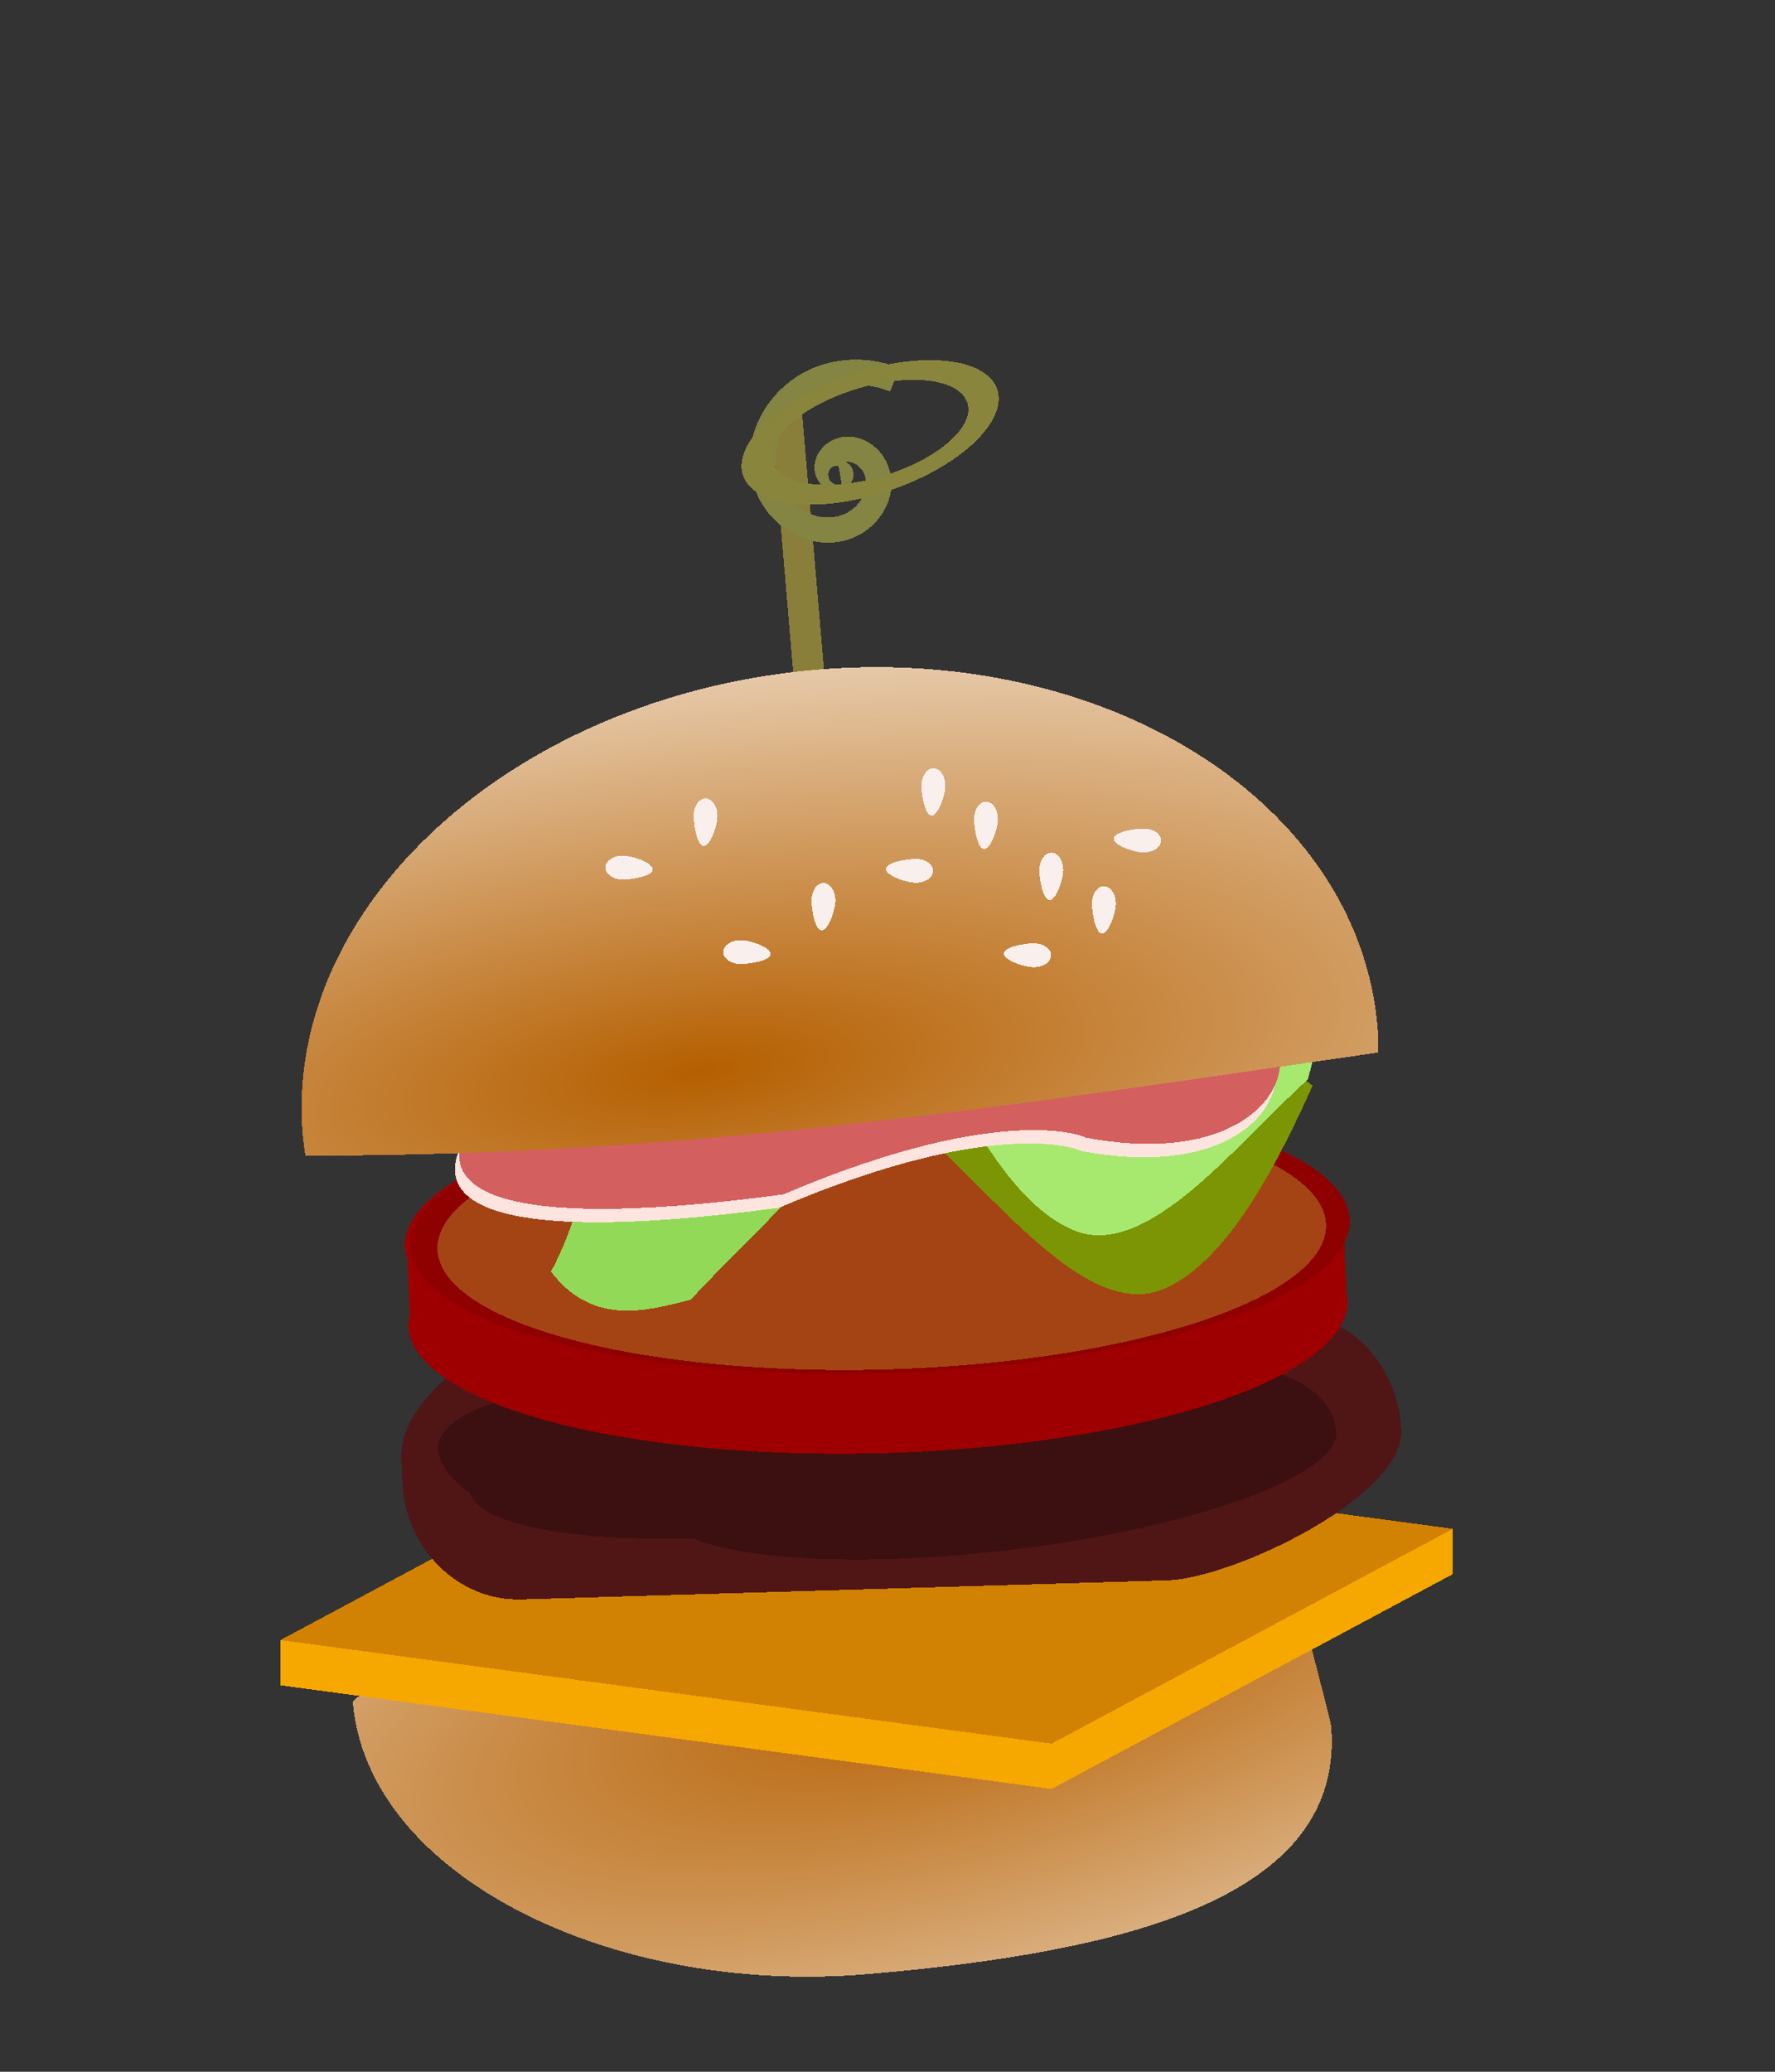
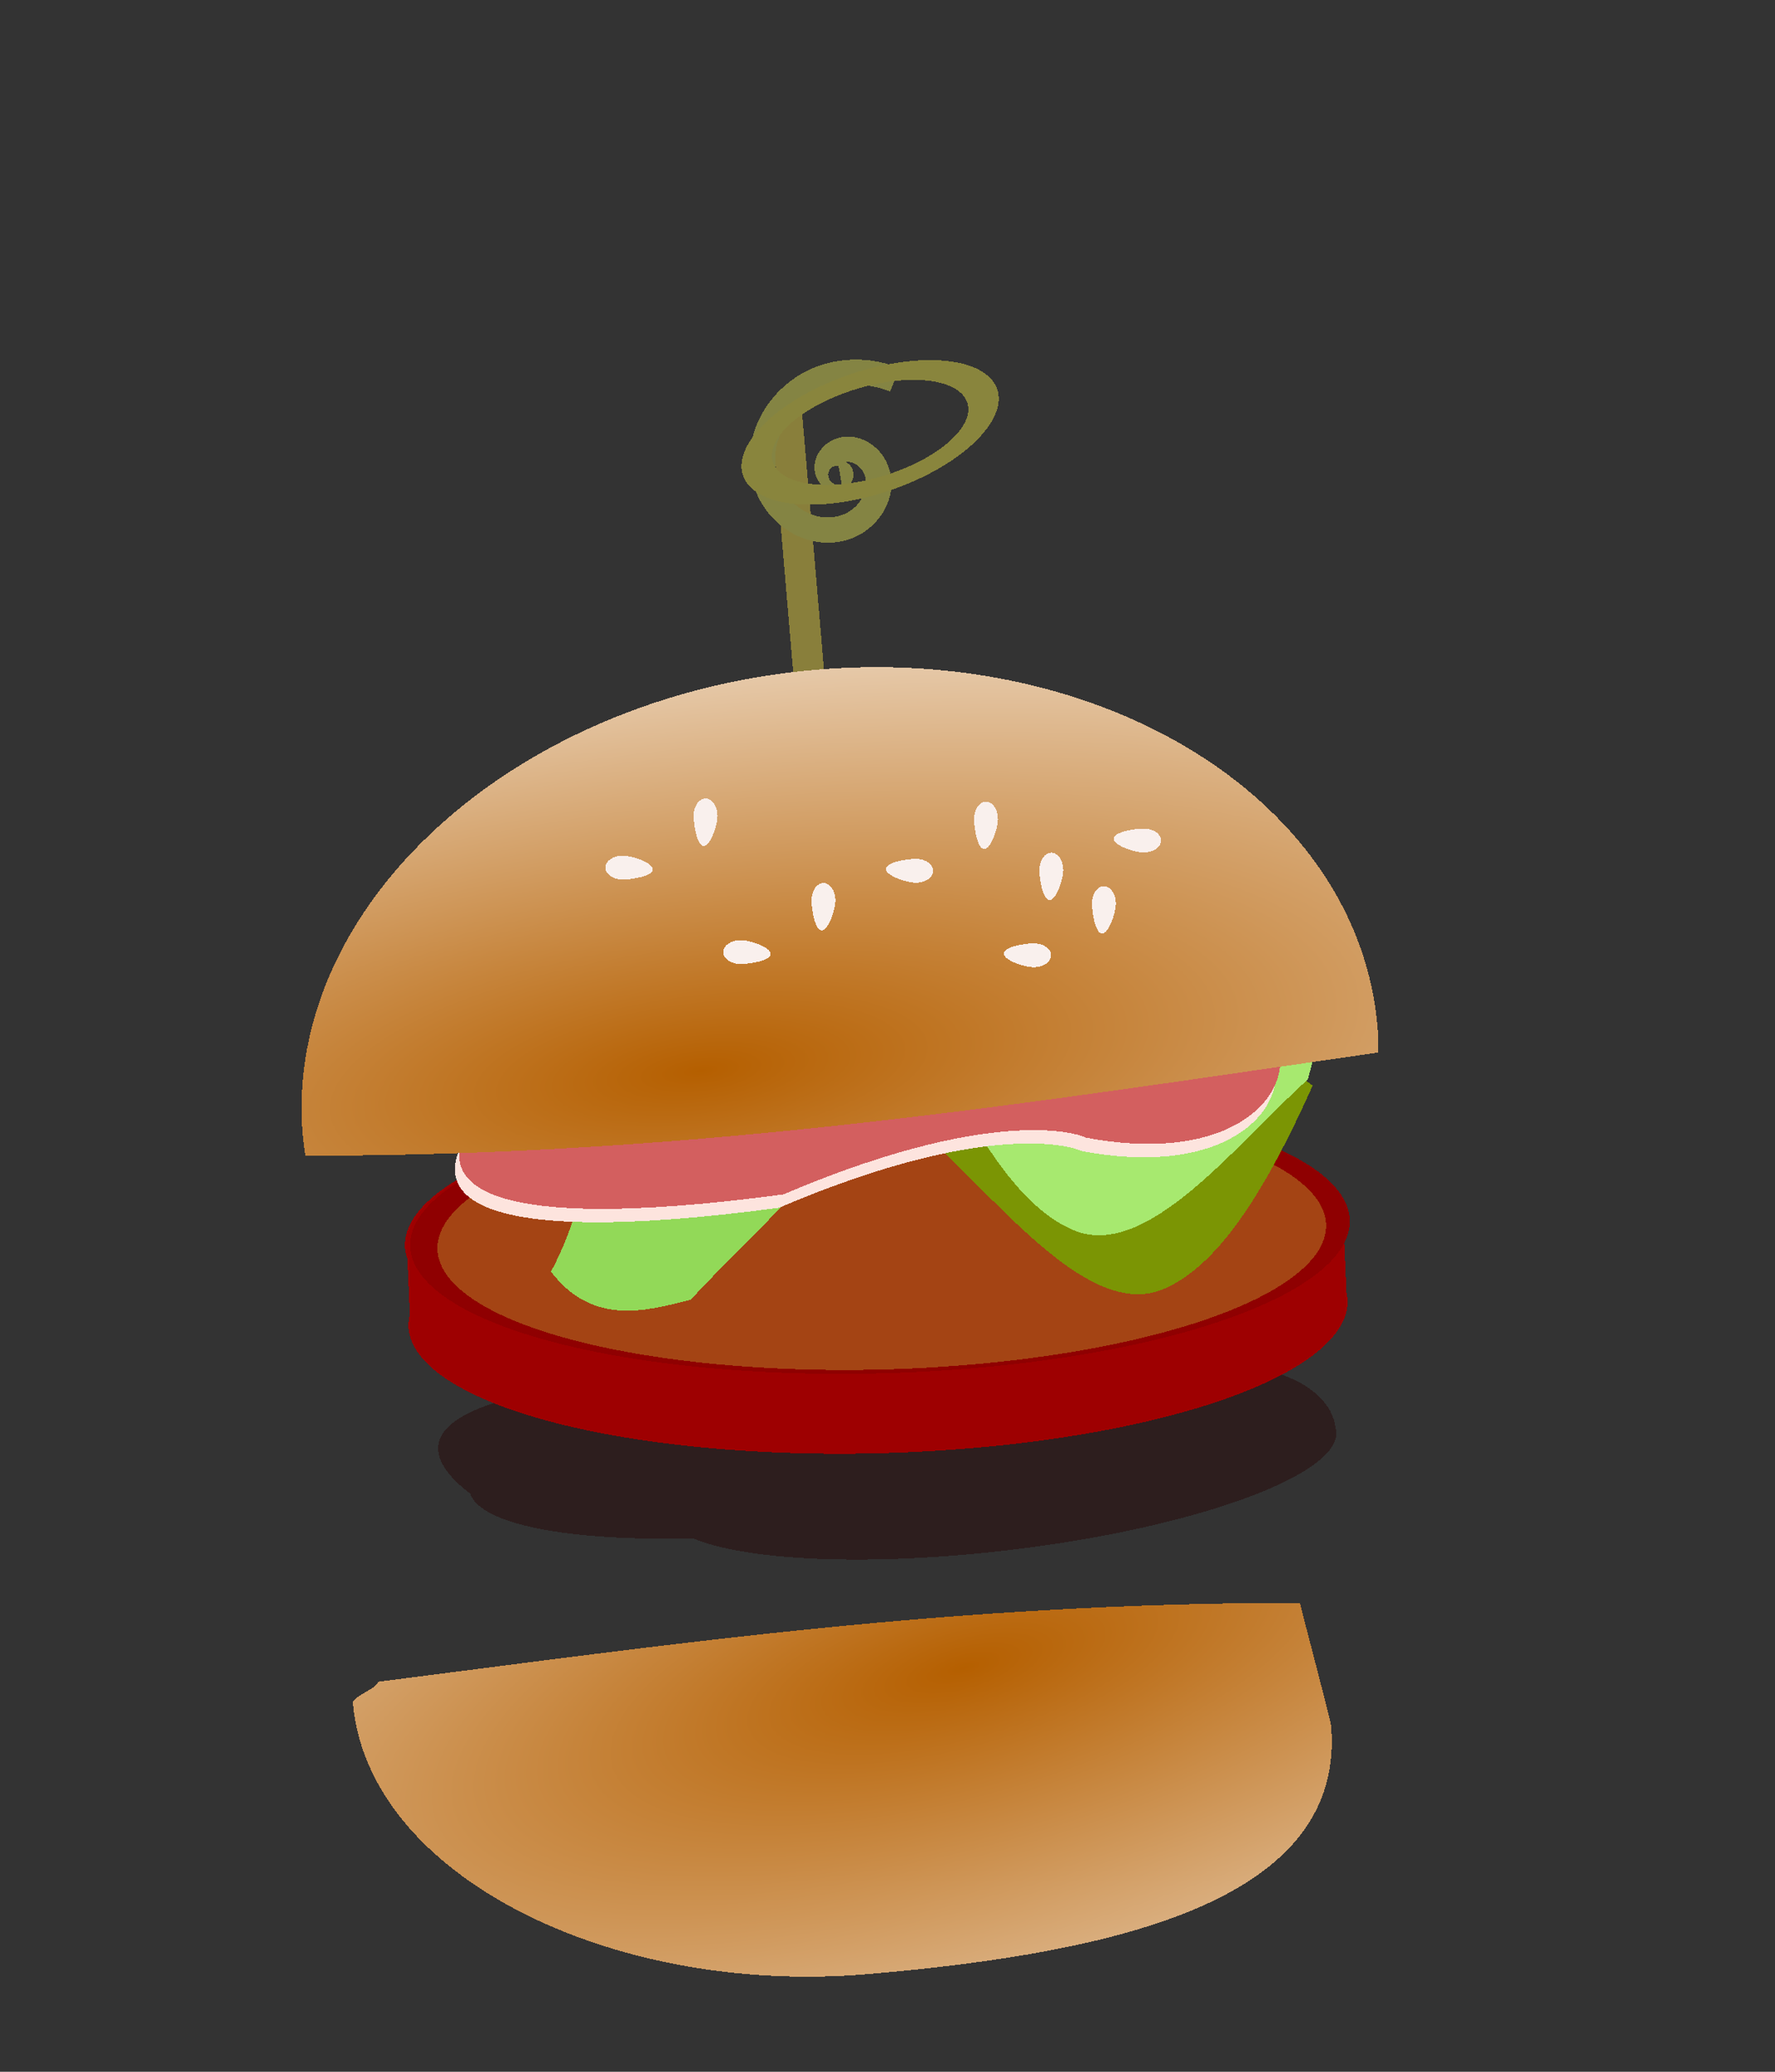
<svg xmlns="http://www.w3.org/2000/svg" xmlns:ns1="http://www.inkscape.org/namespaces/inkscape" xmlns:ns2="http://sodipodi.sourceforge.net/DTD/sodipodi-0.dtd" xmlns:xlink="http://www.w3.org/1999/xlink" width="120mm" height="140mm" viewBox="0 0 120 140" version="1.1" id="svg5175" ns1:version="0.92.3 (2405546, 2018-03-11)" ns2:docname="hamburger_slider.svg">
  <rect x="0" y="0" width="120" height="140" fill="#333333" stroke="none" />
  <defs id="defs5169">
    <radialGradient ns1:collect="always" xlink:href="#linearGradient4936" id="radialGradient4954" gradientUnits="userSpaceOnUse" gradientTransform="matrix(-3.11,0.885,-0.356,-1.081,3242.665,-339.65)" cx="672.21" cy="90.456" fx="672.21" fy="90.456" r="63.842" />
    <linearGradient ns1:collect="always" id="linearGradient4936">
      <stop style="stop-color:#b55f00;stop-opacity:1;" offset="0" id="stop4932" />
      <stop style="stop-color:#ffffff;stop-opacity:1" offset="1" id="stop4934" />
    </linearGradient>
    <radialGradient ns1:collect="always" xlink:href="#linearGradient4936" id="radialGradient4942" gradientUnits="userSpaceOnUse" gradientTransform="matrix(3.287,-0.381,0.126,1.087,-1132.224,244.464)" cx="672.21" cy="90.456" fx="672.21" fy="90.456" r="63.842" />
  </defs>
  <ns2:namedview id="base" pagecolor="#ffffff" bordercolor="#666666" borderopacity="1.0" ns1:pageopacity="0.0" ns1:pageshadow="2" ns1:zoom="0.98994949" ns1:cx="140.42296" ns1:cy="305.06082" ns1:document-units="px" ns1:current-layer="layer1" showgrid="false" width="100mm" ns1:window-width="1646" ns1:window-height="1011" ns1:window-x="448" ns1:window-y="103" ns1:window-maximized="0" />
  <g ns1:label="Layer 1" ns1:groupmode="layer" id="layer1" transform="translate(0,-157)">
    <g transform="matrix(0.57,0,0,0.57,-573.19,179.954)" style="display:inline;shape-rendering:crispEdges" id="g5090">
      <path ns2:nodetypes="cscsc" ns1:connector-curvature="0" id="path4926" d="m 1153.081,164.154 c -4.094,9.408 -10.932,12.476 -33.444,14.109 -22.785,1.653 -58.034,-6.077 -57.093,-13.594 1.122,-5.084 20.271,-2.402 44.493,-2.402 24.222,0 47.166,-3.198 46.044,1.887 z" style="opacity:1;vector-effect:none;fill:#aa7b36;fill-opacity:1;fill-rule:evenodd;stroke:none;stroke-width:7.114;stroke-linecap:round;stroke-linejoin:miter;stroke-miterlimit:4;stroke-dasharray:none;stroke-dashoffset:0;stroke-opacity:1;shape-rendering:crispEdges" />
      <path style="opacity:1;vector-effect:none;fill:url(#radialGradient4954);fill-opacity:1;fill-rule:evenodd;stroke:none;stroke-width:37.474;stroke-linecap:round;stroke-linejoin:miter;stroke-miterlimit:4;stroke-dasharray:none;stroke-dashoffset:0;stroke-opacity:1" d="m 1108.494,193.771 c 30.264,-2.589 56.757,-8.919 54.976,-29.489 -0.068,-0.697 -3.566,-13.834 -3.692,-14.525 -40.879,-0.04 -74.709,4.939 -109.334,9.353 -0.02,0.703 -3.035,1.787 -2.997,2.487 1.781,20.57 30.782,34.763 61.046,32.174 z" id="path4952" ns1:connector-curvature="0" ns2:nodetypes="ccccccc" />
      <g transform="matrix(-1,0,0,1,1595.622,41.917)" id="g4842">
-         <path style="fill:#f6a800;fill-opacity:1;stroke:none;stroke-width:0.265px;stroke-linecap:butt;stroke-linejoin:miter;stroke-opacity:1" d="m 417.7,99.059 v 5.367 l 47.601,25.474 91.459,-12.288 v -5.367 z" id="path4838" ns1:connector-curvature="0" ns2:nodetypes="cccccc" />
-         <path style="opacity:1;vector-effect:none;fill:#d28203;fill-opacity:1;fill-rule:nonzero;stroke:none;stroke-width:0.75;stroke-linecap:round;stroke-linejoin:round;stroke-miterlimit:4;stroke-dasharray:none;stroke-dashoffset:0;stroke-opacity:1" d="m 509.158,86.771 47.601,25.474 -91.459,12.288 -47.601,-25.474 z" id="rect19467" ns1:connector-curvature="0" />
-       </g>
-       <path ns2:nodetypes="csccssccc" ns1:connector-curvature="0" id="rect4888" d="m 1066.272,117.76 91.345,-2.531 c 7.551,-0.209 13.874,6.054 14.179,14.042 v 0 c 0.305,7.989 -20.124,17.589 -27.674,17.812 l -76.645,2.264 c -7.55,0.223 -13.874,-6.054 -14.179,-14.042 l -0.105,-2.747 c -0.305,-7.989 13.079,-14.798 13.079,-14.798 z" style="opacity:1;vector-effect:none;fill:#501616;fill-opacity:1;fill-rule:nonzero;stroke:none;stroke-width:0.622;stroke-linecap:round;stroke-linejoin:round;stroke-miterlimit:4;stroke-dasharray:none;stroke-dashoffset:0;stroke-opacity:1" />
+         </g>
      <path style="opacity:0.5;vector-effect:none;fill:#280b0b;fill-opacity:1;fill-rule:evenodd;stroke:none;stroke-width:4.267;stroke-linecap:round;stroke-linejoin:miter;stroke-miterlimit:4;stroke-dasharray:none;stroke-dashoffset:0;stroke-opacity:1" d="m 1127.224,143.257 c -16.783,2.184 -32.571,1.717 -39.485,-1.168 -14.816,0.393 -25.139,-1.672 -26.37,-5.274 -9.188,-7.058 -3.485,-13.694 36.755,-14.346 30.731,6.72 40.265,0.86 39.484,1.168 16.803,-5.067 25.778,0.17 26.37,5.274 1.706,5.055 -14.75,11.478 -36.755,14.347 z" id="path5052" ns1:connector-curvature="0" ns2:nodetypes="ccccccc" />
      <g id="g4897" transform="translate(694.041,130.028)">
        <path ns1:connector-curvature="0" id="path4891" d="m 414.546,-40.634 a 16.61,55.719 88.453 0 0 -54.964,18.185 16.61,55.719 88.453 0 0 0.293,1.393 l 0.293,6.639 a 16.61,55.719 88.453 0 0 -0.171,1.383 16.61,55.719 88.453 0 0 56.428,15.007 16.61,55.719 88.453 0 0 54.963,-18.185 16.61,55.719 88.453 0 0 -0.126,-0.771 l -0.357,-8.093 a 16.61,55.719 88.453 0 0 0.068,-0.55 16.61,55.719 88.453 0 0 -56.428,-15.007 z" style="opacity:1;vector-effect:none;fill:#9e0001;fill-opacity:1;fill-rule:evenodd;stroke:none;stroke-width:14.234;stroke-linecap:round;stroke-linejoin:miter;stroke-miterlimit:4;stroke-dasharray:none;stroke-dashoffset:0;stroke-opacity:1" />
        <ellipse transform="matrix(1,-0.029,0.044,0.999,0,0)" style="opacity:1;vector-effect:none;fill:#8f0001;fill-opacity:1;fill-rule:evenodd;stroke:none;stroke-width:14.235;stroke-linecap:round;stroke-linejoin:miter;stroke-miterlimit:4;stroke-dasharray:none;stroke-dashoffset:0;stroke-opacity:1" id="ellipse4893" cx="416.457" cy="-12.036" rx="55.718" ry="16.612" />
        <ellipse transform="matrix(1,-0.029,0.044,0.999,0,0)" ry="15.711" rx="52.695" cy="-11.58" cx="416.646" id="ellipse4895" style="opacity:1;vector-effect:none;fill:#a44414;fill-opacity:1;fill-rule:evenodd;stroke:none;stroke-width:13.463;stroke-linecap:round;stroke-linejoin:miter;stroke-miterlimit:4;stroke-dasharray:none;stroke-dashoffset:0;stroke-opacity:1" />
      </g>
      <path ns2:nodetypes="csccc" ns1:connector-curvature="0" id="path19528" d="m 1081.318,68.281 c 13.241,5.942 21.429,11.438 24.096,17.656 3.74,8.72 -10.168,19.287 -17.853,27.86 -5.325,1.389 -11.704,3.142 -16.613,-3.31 8.842,-16.655 1.38,-31.011 10.37,-42.206 z" style="opacity:1;vector-effect:none;fill:#92d958;fill-opacity:1;fill-rule:evenodd;stroke:none;stroke-width:30.472;stroke-linecap:round;stroke-linejoin:miter;stroke-miterlimit:4;stroke-dasharray:none;stroke-dashoffset:0;stroke-opacity:1" />
      <path style="opacity:1;vector-effect:none;fill:#7b9504;fill-opacity:1;fill-rule:evenodd;stroke:none;stroke-width:30.472;stroke-linecap:round;stroke-linejoin:miter;stroke-miterlimit:4;stroke-dasharray:none;stroke-dashoffset:0;stroke-opacity:1" d="m 1161.284,88.443 c -5.942,13.241 -11.438,21.429 -17.656,24.096 -8.72,3.74 -19.287,-10.168 -27.86,-17.853 -1.389,-5.325 -3.142,-11.705 3.31,-16.613 16.655,8.843 31.011,1.38 42.206,10.37 z" id="path4924" ns1:connector-curvature="0" ns2:nodetypes="csccc" />
      <path ns2:nodetypes="csccc" ns1:connector-curvature="0" id="path4930" d="m 1115.209,81.451 c 5.941,13.241 11.438,21.429 17.656,24.096 8.72,3.74 19.287,-10.168 27.86,-17.853 1.389,-5.325 3.142,-11.705 -3.309,-16.613 -16.655,8.843 -31.011,1.38 -42.206,10.37 z" style="opacity:1;vector-effect:none;fill:#a7e96f;fill-opacity:1;fill-rule:evenodd;stroke:none;stroke-width:30.472;stroke-linecap:round;stroke-linejoin:miter;stroke-miterlimit:4;stroke-dasharray:none;stroke-dashoffset:0;stroke-opacity:1" />
      <g transform="translate(393.095,24.19)" id="g4971">
        <rect style="opacity:1;vector-effect:none;fill:#897f3b;fill-opacity:1;fill-rule:nonzero;stroke:none;stroke-width:0.453;stroke-linecap:round;stroke-linejoin:round;stroke-miterlimit:4;stroke-dasharray:none;stroke-dashoffset:0;stroke-opacity:1" id="rect4962" width="3.667" height="34.806" x="703.344" y="73.709" ry="0" transform="matrix(0.992,-0.126,0.085,0.996,0,0)" />
        <path ns2:type="spiral" style="fill:none;fill-rule:evenodd;stroke:#848443;stroke-width:3;stroke-opacity:1" id="path4964" ns2:cx="714.43622" ns2:cy="-6.9882908" ns2:expansion="1.79" ns2:revolution="1.86" ns2:radius="12.873405" ns2:argument="-7.0589218" ns2:t0="1.0408341e-017" d="m 714.436,-6.988 c 0.119,-0.117 0.245,0.188 0.248,0.253 0.031,0.561 -0.709,0.723 -1.123,0.605 -1.12,-0.319 -1.325,-1.742 -0.899,-2.667 0.835,-1.81 3.213,-2.064 4.8,-1.16 2.637,1.501 2.936,5.088 1.399,7.48 -2.311,3.598 -7.345,3.939 -10.679,1.622 -4.689,-3.259 -5.067,-9.967 -1.829,-14.374 1.694,-2.306 4.221,-3.918 6.995,-4.587" transform="rotate(35.226,715.397,-11.307)" />
        <ellipse style="opacity:1;vector-effect:none;fill:none;fill-opacity:1;fill-rule:evenodd;stroke:#89853d;stroke-width:3.042;stroke-linecap:round;stroke-linejoin:miter;stroke-miterlimit:4;stroke-dasharray:none;stroke-dashoffset:0;stroke-opacity:1" id="path4966" cx="704.765" cy="-17.144" rx="11.973" ry="9.606" transform="matrix(1,0,-0.638,0.77,0,0)" />
      </g>
      <path style="opacity:1;vector-effect:none;fill:#fde4de;fill-opacity:1;fill-rule:evenodd;stroke:none;stroke-width:4.258;stroke-linecap:round;stroke-linejoin:miter;stroke-miterlimit:4;stroke-dasharray:none;stroke-dashoffset:0;stroke-opacity:1" d="m 1121.086,76.646 c -15.638,0.004 -29.938,2.703 -35.762,6.749 -13.555,1.644 -22.617,5.289 -23.148,9.31 -7.212,8.823 -0.934,15.121 35.812,10.212 26.883,-11.463 36.522,-6.529 35.761,-6.749 16.129,3.074 23.444,-3.773 23.149,-9.31 0.727,-5.64 -15.307,-10.212 -35.812,-10.212 z" id="path5048" ns1:connector-curvature="0" ns2:nodetypes="ccccccc" />
      <path ns2:nodetypes="ccccccc" ns1:connector-curvature="0" id="path5050" d="m 1121.616,75.058 c -15.638,0.004 -29.938,2.703 -35.762,6.749 -13.555,1.644 -22.617,5.289 -23.148,9.31 -7.212,8.823 -0.934,15.121 35.812,10.212 26.883,-11.463 36.522,-6.529 35.761,-6.749 16.129,3.074 23.444,-3.773 23.149,-9.31 0.727,-5.64 -15.307,-10.212 -35.812,-10.212 z" style="opacity:1;vector-effect:none;fill:#d35f5f;fill-opacity:1;fill-rule:evenodd;stroke:none;stroke-width:4.258;stroke-linecap:round;stroke-linejoin:miter;stroke-miterlimit:4;stroke-dasharray:none;stroke-dashoffset:0;stroke-opacity:1" />
      <path ns2:nodetypes="ccccccc" ns1:connector-curvature="0" id="path19750" d="m 1101.488,39.21 c -35.216,3.384 -62.085,27.923 -60.013,54.809 0.079,0.911 0.191,1.818 0.337,2.721 47.567,0.053 86.933,-6.456 127.223,-12.225 0.023,-0.919 0.013,-1.836 -0.032,-2.75 -2.072,-26.886 -32.3,-45.938 -67.516,-42.554 z" style="opacity:1;vector-effect:none;fill:url(#radialGradient4942);fill-opacity:1;fill-rule:evenodd;stroke:none;stroke-width:46.216;stroke-linecap:round;stroke-linejoin:miter;stroke-miterlimit:4;stroke-dasharray:none;stroke-dashoffset:0;stroke-opacity:1" />
      <path ns2:nodetypes="scscs" ns1:connector-curvature="0" id="ellipse4899" d="m 1089.068,60.012 c -0.781,0 -1.202,-2.411 -1.202,-3.553 0,-1.142 0.633,-2.068 1.414,-2.068 0.781,0 1.414,0.926 1.414,2.068 0,1.142 -0.845,3.553 -1.626,3.553 z" style="opacity:1;vector-effect:none;fill:#f9f0ed;fill-opacity:1;fill-rule:evenodd;stroke:none;stroke-width:0.374;stroke-linecap:round;stroke-linejoin:miter;stroke-miterlimit:4;stroke-dasharray:none;stroke-dashoffset:0;stroke-opacity:1" />
      <path style="opacity:1;vector-effect:none;fill:#f9f0ed;fill-opacity:1;fill-rule:evenodd;stroke:none;stroke-width:0.374;stroke-linecap:round;stroke-linejoin:miter;stroke-miterlimit:4;stroke-dasharray:none;stroke-dashoffset:0;stroke-opacity:1" d="m 1083.018,62.8 c 0,0.781 -2.411,1.202 -3.553,1.202 -1.142,10e-7 -2.068,-0.633 -2.068,-1.414 0,-0.781 0.926,-1.414 2.068,-1.414 1.142,-10e-7 3.553,0.845 3.553,1.626 z" id="path4902" ns1:connector-curvature="0" ns2:nodetypes="scscs" />
      <path style="opacity:1;vector-effect:none;fill:#f9f0ed;fill-opacity:1;fill-rule:evenodd;stroke:none;stroke-width:0.374;stroke-linecap:round;stroke-linejoin:miter;stroke-miterlimit:4;stroke-dasharray:none;stroke-dashoffset:0;stroke-opacity:1" d="m 1122.33,60.39 c -0.781,0 -1.202,-2.411 -1.202,-3.553 0,-1.142 0.633,-2.068 1.414,-2.068 0.781,0 1.414,0.926 1.414,2.068 0,1.142 -0.845,3.553 -1.626,3.553 z" id="path4904" ns1:connector-curvature="0" ns2:nodetypes="scscs" />
      <path ns2:nodetypes="scscs" ns1:connector-curvature="0" id="path4906" d="m 1110.66,62.754 c 0,-0.781 2.411,-1.202 3.553,-1.202 1.142,0 2.068,0.633 2.068,1.414 0,0.781 -0.926,1.414 -2.068,1.414 -1.142,0 -3.553,-0.845 -3.553,-1.626 z" style="opacity:1;vector-effect:none;fill:#f9f0ed;fill-opacity:1;fill-rule:evenodd;stroke:none;stroke-width:0.374;stroke-linecap:round;stroke-linejoin:miter;stroke-miterlimit:4;stroke-dasharray:none;stroke-dashoffset:0;stroke-opacity:1" />
      <path style="opacity:1;vector-effect:none;fill:#f9f0ed;fill-opacity:1;fill-rule:evenodd;stroke:none;stroke-width:0.374;stroke-linecap:round;stroke-linejoin:miter;stroke-miterlimit:4;stroke-dasharray:none;stroke-dashoffset:0;stroke-opacity:1" d="m 1103.053,70.029 c -0.781,0 -1.202,-2.411 -1.202,-3.553 0,-1.142 0.633,-2.068 1.414,-2.068 0.781,0 1.414,0.926 1.414,2.068 0,1.142 -0.845,3.553 -1.626,3.553 z" id="path4908" ns1:connector-curvature="0" ns2:nodetypes="scscs" />
      <path ns2:nodetypes="scscs" ns1:connector-curvature="0" id="path4910" d="m 1097.004,72.817 c 0,0.781 -2.411,1.202 -3.553,1.202 -1.142,10e-7 -2.068,-0.633 -2.068,-1.414 0,-0.781 0.926,-1.414 2.068,-1.414 1.142,-10e-7 3.553,0.845 3.553,1.626 z" style="opacity:1;vector-effect:none;fill:#f9f0ed;fill-opacity:1;fill-rule:evenodd;stroke:none;stroke-width:0.374;stroke-linecap:round;stroke-linejoin:miter;stroke-miterlimit:4;stroke-dasharray:none;stroke-dashoffset:0;stroke-opacity:1" />
      <path ns2:nodetypes="scscs" ns1:connector-curvature="0" id="path4912" d="m 1136.315,70.407 c -0.781,0 -1.202,-2.411 -1.202,-3.553 0,-1.142 0.633,-2.068 1.414,-2.068 0.781,0 1.414,0.926 1.414,2.068 0,1.142 -0.845,3.553 -1.626,3.553 z" style="opacity:1;vector-effect:none;fill:#f9f0ed;fill-opacity:1;fill-rule:evenodd;stroke:none;stroke-width:0.374;stroke-linecap:round;stroke-linejoin:miter;stroke-miterlimit:4;stroke-dasharray:none;stroke-dashoffset:0;stroke-opacity:1" />
      <path style="opacity:1;vector-effect:none;fill:#f9f0ed;fill-opacity:1;fill-rule:evenodd;stroke:none;stroke-width:0.374;stroke-linecap:round;stroke-linejoin:miter;stroke-miterlimit:4;stroke-dasharray:none;stroke-dashoffset:0;stroke-opacity:1" d="m 1124.645,72.77 c 0,-0.781 2.411,-1.202 3.553,-1.202 1.142,0 2.068,0.633 2.068,1.414 0,0.781 -0.926,1.414 -2.068,1.414 -1.142,0 -3.553,-0.845 -3.553,-1.626 z" id="path4914" ns1:connector-curvature="0" ns2:nodetypes="scscs" />
      <path ns2:nodetypes="scscs" ns1:connector-curvature="0" id="path4916" d="m 1103.053,70.029 c -0.781,0 -1.202,-2.411 -1.202,-3.553 0,-1.142 0.633,-2.068 1.414,-2.068 0.781,0 1.414,0.926 1.414,2.068 0,1.142 -0.845,3.553 -1.626,3.553 z" style="opacity:1;vector-effect:none;fill:#f9f0ed;fill-opacity:1;fill-rule:evenodd;stroke:none;stroke-width:0.374;stroke-linecap:round;stroke-linejoin:miter;stroke-miterlimit:4;stroke-dasharray:none;stroke-dashoffset:0;stroke-opacity:1" />
      <path style="opacity:1;vector-effect:none;fill:#f9f0ed;fill-opacity:1;fill-rule:evenodd;stroke:none;stroke-width:0.374;stroke-linecap:round;stroke-linejoin:miter;stroke-miterlimit:4;stroke-dasharray:none;stroke-dashoffset:0;stroke-opacity:1" d="m 1097.004,72.817 c 0,0.781 -2.411,1.202 -3.553,1.202 -1.142,10e-7 -2.068,-0.633 -2.068,-1.414 0,-0.781 0.926,-1.414 2.068,-1.414 1.142,-10e-7 3.553,0.845 3.553,1.626 z" id="path4918" ns1:connector-curvature="0" ns2:nodetypes="scscs" />
      <path style="opacity:1;vector-effect:none;fill:#f9f0ed;fill-opacity:1;fill-rule:evenodd;stroke:none;stroke-width:0.374;stroke-linecap:round;stroke-linejoin:miter;stroke-miterlimit:4;stroke-dasharray:none;stroke-dashoffset:0;stroke-opacity:1" d="m 1136.315,70.407 c -0.781,0 -1.202,-2.411 -1.202,-3.553 0,-1.142 0.633,-2.068 1.414,-2.068 0.781,0 1.414,0.926 1.414,2.068 0,1.142 -0.845,3.553 -1.626,3.553 z" id="path4920" ns1:connector-curvature="0" ns2:nodetypes="scscs" />
      <path ns2:nodetypes="scscs" ns1:connector-curvature="0" id="path4922" d="m 1124.645,72.77 c 0,-0.781 2.411,-1.202 3.553,-1.202 1.142,0 2.068,0.633 2.068,1.414 0,0.781 -0.926,1.414 -2.068,1.414 -1.142,0 -3.553,-0.845 -3.553,-1.626 z" style="opacity:1;vector-effect:none;fill:#f9f0ed;fill-opacity:1;fill-rule:evenodd;stroke:none;stroke-width:0.374;stroke-linecap:round;stroke-linejoin:miter;stroke-miterlimit:4;stroke-dasharray:none;stroke-dashoffset:0;stroke-opacity:1" />
-       <path style="opacity:1;vector-effect:none;fill:#f9f0ed;fill-opacity:1;fill-rule:evenodd;stroke:none;stroke-width:0.374;stroke-linecap:round;stroke-linejoin:miter;stroke-miterlimit:4;stroke-dasharray:none;stroke-dashoffset:0;stroke-opacity:1" d="m 1116.093,56.422 c -0.781,0 -1.202,-2.411 -1.202,-3.553 0,-1.142 0.633,-2.068 1.414,-2.068 0.781,0 1.414,0.926 1.414,2.068 0,1.142 -0.845,3.553 -1.626,3.553 z" id="path4956" ns1:connector-curvature="0" ns2:nodetypes="scscs" />
      <path style="opacity:1;vector-effect:none;fill:#f9f0ed;fill-opacity:1;fill-rule:evenodd;stroke:none;stroke-width:0.374;stroke-linecap:round;stroke-linejoin:miter;stroke-miterlimit:4;stroke-dasharray:none;stroke-dashoffset:0;stroke-opacity:1" d="m 1137.685,59.163 c 0,-0.781 2.411,-1.202 3.553,-1.202 1.142,0 2.068,0.633 2.068,1.414 0,0.781 -0.926,1.414 -2.068,1.414 -1.142,0 -3.553,-0.845 -3.553,-1.626 z" id="path4958" ns1:connector-curvature="0" ns2:nodetypes="scscs" />
      <path style="opacity:1;vector-effect:none;fill:#f9f0ed;fill-opacity:1;fill-rule:evenodd;stroke:none;stroke-width:0.374;stroke-linecap:round;stroke-linejoin:miter;stroke-miterlimit:4;stroke-dasharray:none;stroke-dashoffset:0;stroke-opacity:1" d="m 1130.078,66.438 c -0.781,0 -1.202,-2.411 -1.202,-3.553 0,-1.142 0.633,-2.068 1.414,-2.068 0.781,0 1.414,0.926 1.414,2.068 0,1.142 -0.845,3.553 -1.626,3.553 z" id="path4960" ns1:connector-curvature="0" ns2:nodetypes="scscs" />
    </g>
  </g>
</svg>